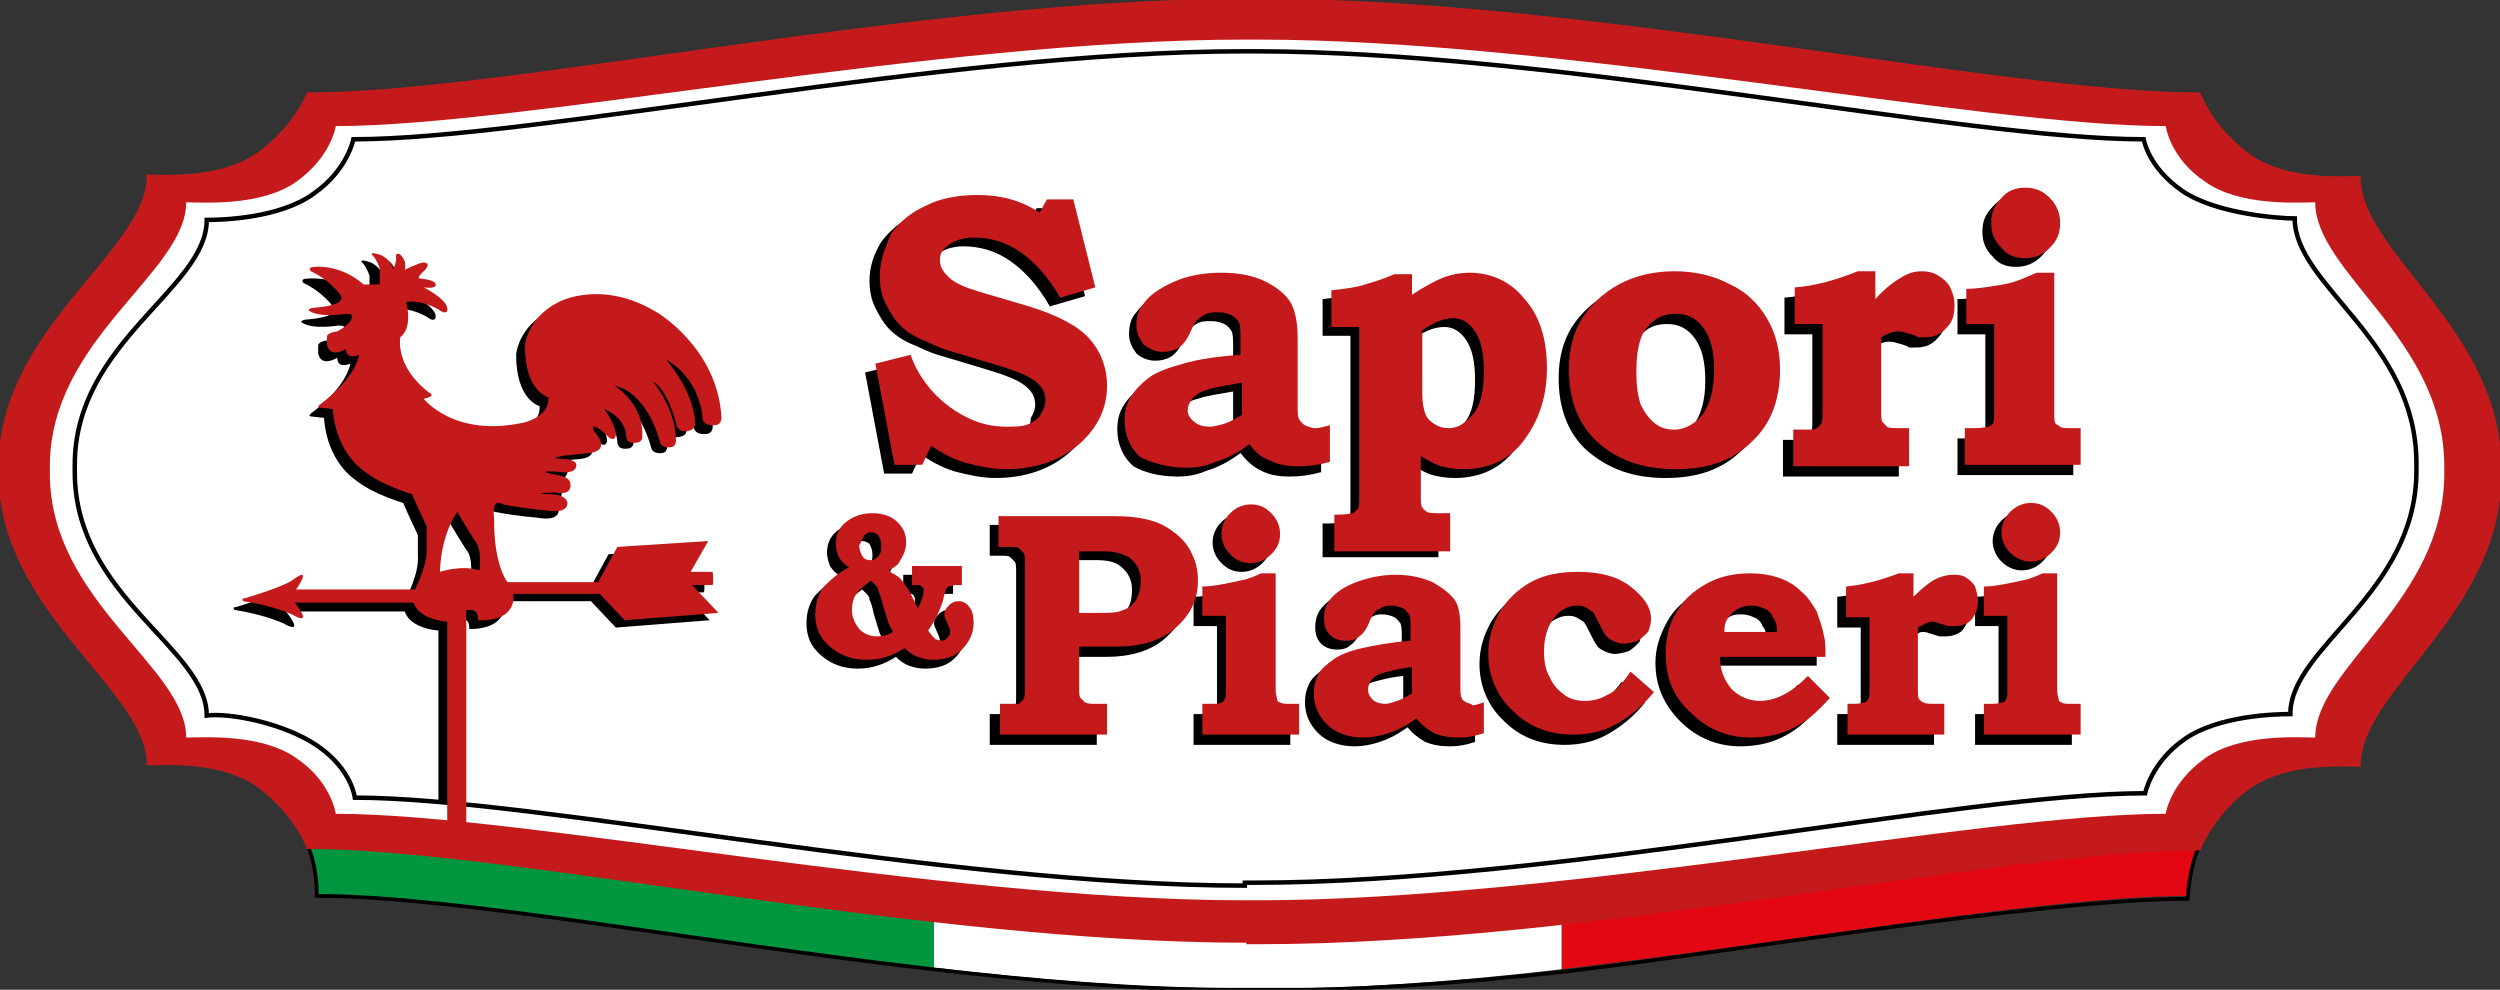
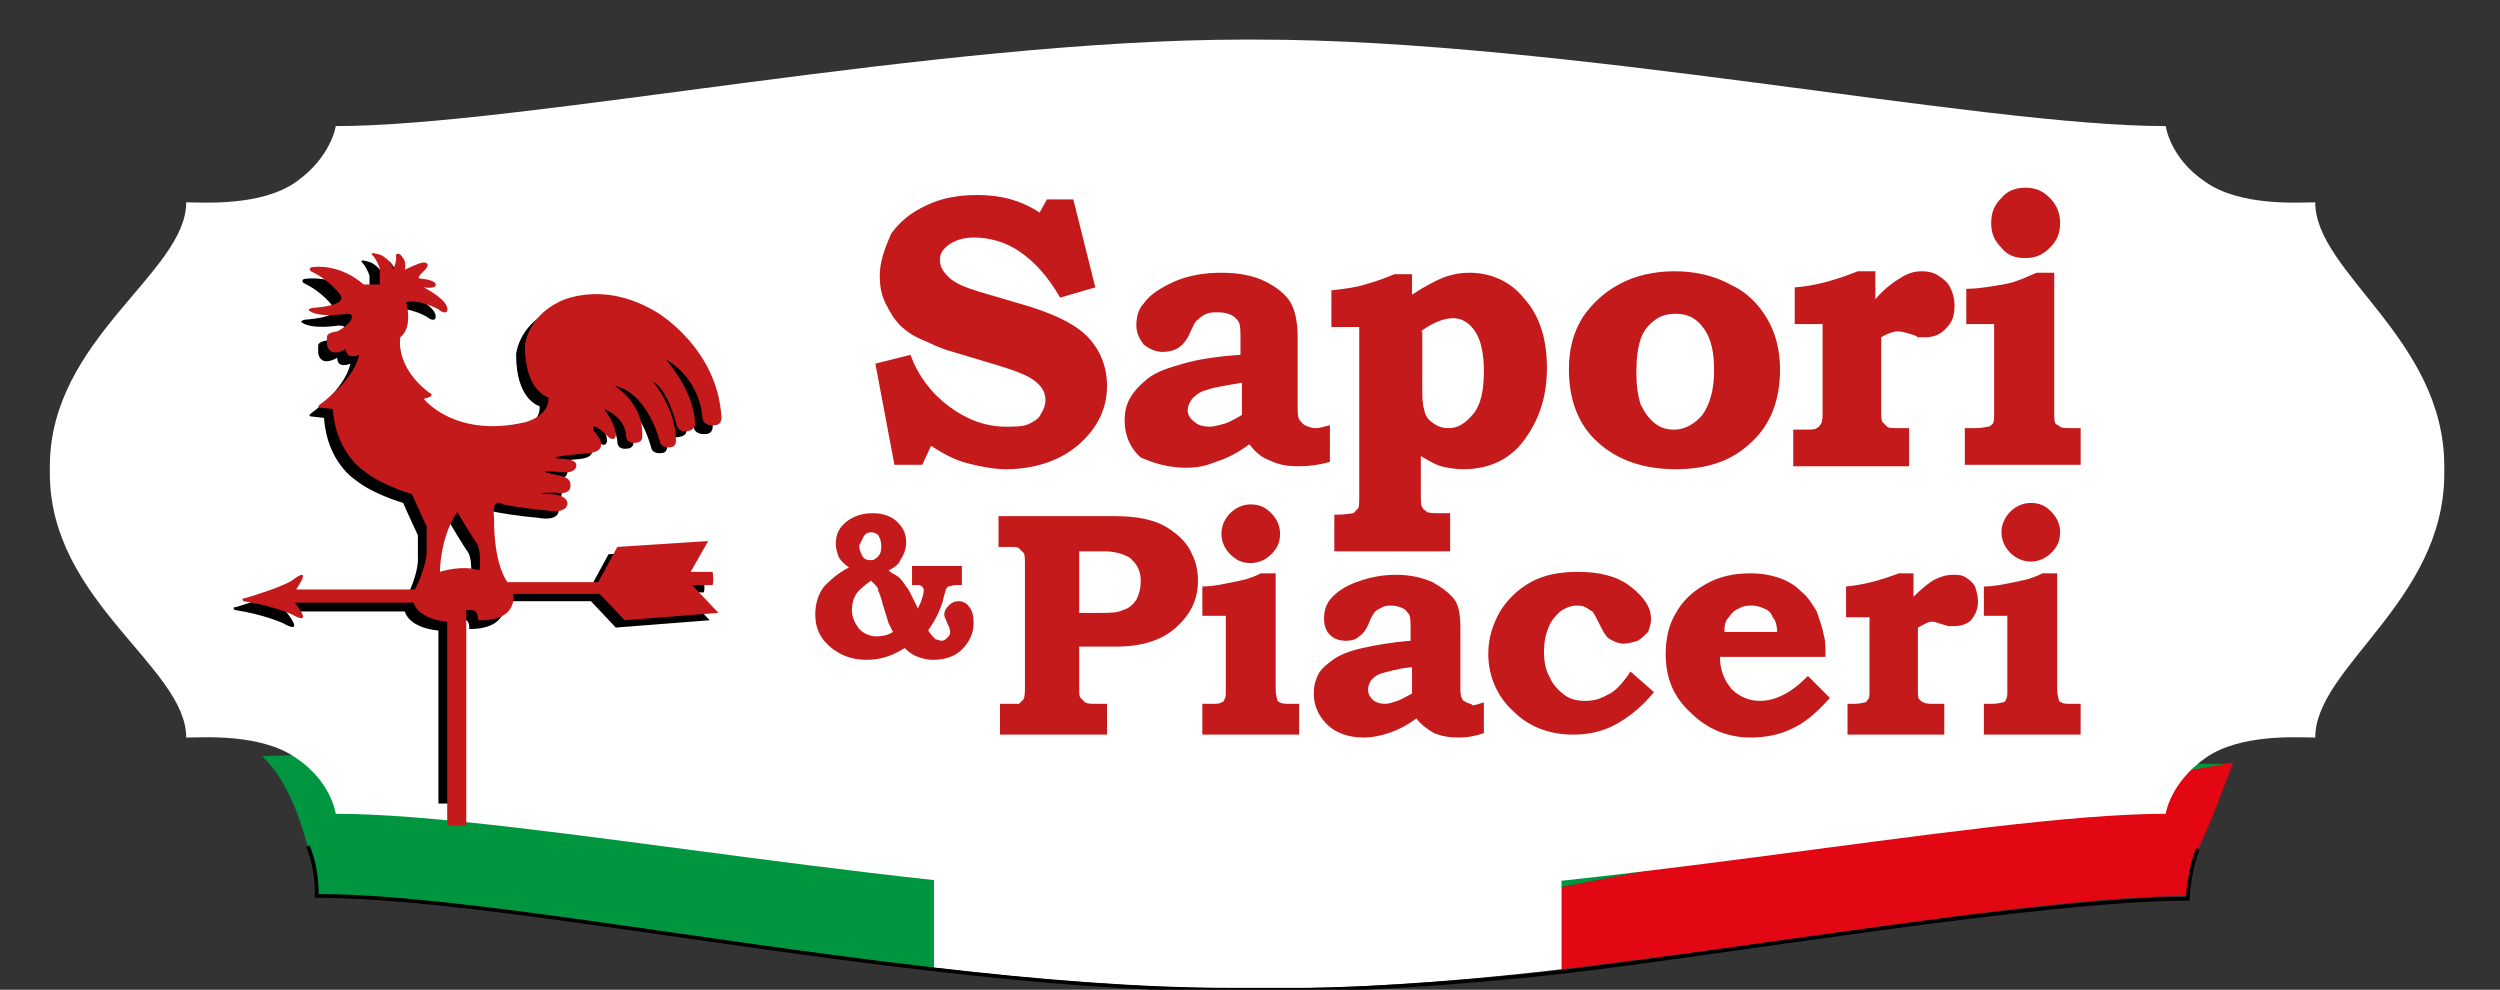
<svg xmlns="http://www.w3.org/2000/svg" version="1.1" id="Livello_1" x="0px" y="0px" viewBox="0 0 170.5 67.5" style="enable-background:new 0 0 170.5 67.5;" xml:space="preserve">
  <rect x="0" y="0" width="170.5" height="67.5" fill="#333333" stroke="none" />
  <style type="text/css">
	.st0{fill:#009640;}
	.st1{fill:#E30613;}
	.st2{fill:#FFFFFF;}
	.st3{fill:none;stroke:#000000;stroke-width:0.254;stroke-miterlimit:10;}
	.st4{fill:none;stroke:#000000;stroke-width:8.446600e-02;stroke-miterlimit:10;}
	.st5{fill-rule:evenodd;clip-rule:evenodd;fill:#C51A1B;stroke:#C51A1B;stroke-width:0.191;stroke-miterlimit:10;}
	.st6{fill-rule:evenodd;clip-rule:evenodd;fill:#FFFFFF;}
	.st7{fill-rule:evenodd;clip-rule:evenodd;fill:none;stroke:#000000;stroke-width:0.306;stroke-miterlimit:10;}
	.st8{fill:#C51A1B;}
</style>
  <g>
    <g>
      <path class="st0" d="M152.3,52.1c0,0-20.7-0.1-45.8-0.3v8.7C126.9,56.5,152.3,52.1,152.3,52.1z" />
      <path class="st0" d="M17.9,51.6c1.7,1.6,2.6,4.3,3.1,6.2c0.7,1.7,0.6,3.3,0.6,3.3c9.5,0,25.6,3.1,42.1,5V51.6    C38.3,51.5,17.4,51.4,17.9,51.6z" />
      <path class="st1" d="M106.5,60.5v5.6v0c16.8-2,33.2-5,42.8-5c0,0,0.1-2.1,0.8-3.6c0.7-1.4,2.2-5.5,2.2-5.5S126.9,56.5,106.5,60.5z    " />
      <path class="st2" d="M88.7,67.4c5.8-0.1,11.8-0.6,17.8-1.3v0C100.5,66.8,94.5,67.3,88.7,67.4z" />
      <path class="st2" d="M63.7,51.6V66c6.9,0.8,13.9,1.4,20.5,1.4c0.3,0,0.6,0,0.9,0h0.8c0.8,0,1.7,0,2.5,0c0.1,0,0.2,0,0.3,0    c5.8-0.1,11.8-0.6,17.8-1.3v-5.6v-8.7C92.7,51.8,77.5,51.7,63.7,51.6z" />
      <path class="st2" d="M85.1,67.5c-0.3,0-0.6,0-0.9,0C84.5,67.5,84.8,67.5,85.1,67.5z" />
    </g>
    <path class="st3" d="M21,57.7c0.7,1.7,0.6,3.4,0.6,3.4c9.5,0,25.5,3.1,42,5c6.9,0.8,13.9,1.4,20.5,1.4c0.3,0,0.6,0,0.9,0h0.8   c0.8,0,1.7,0,2.5,0c0.1,0,0.2,0,0.3,0c0,0,2.6,0,5.9-0.2c3.7-0.2,8.4-0.6,11.9-1c11.3-1.3,32.9-5,42.8-5c0,0,0.1-2,0.7-3.4" />
    <path class="st4" d="M17.9,51.6" />
-     <path class="st5" d="M85.1,64.2c-22.5,0-50.5-6.4-64.1-6.4c0,0-0.8-2.3-3.4-4.2c-2.5-1.8-6.3-1.5-7.5-1.5C10.1,47,0,41.7,0,32.3   v-0.5C0,22.4,10.1,17.2,10.1,12c1.1,0,4.9,0.3,7.5-1.5C20.1,8.7,21,6.4,21,6.4C34.6,6.4,62.6,0,85.1,0h0.8   c22.5,0,50.5,6.4,64.1,6.4c0,0,0.8,2.3,3.4,4.2c2.5,1.8,6.3,1.5,7.5,1.5c0,5.2,9.6,10.4,9.6,19.8v0.5c0,9.4-9.6,14.6-9.6,19.8   c-1.2,0-4.9-0.3-7.5,1.5c-2.5,1.8-3.4,4.2-3.4,4.2c-13.6,0-41.6,6.4-64.1,6.4H85.1z" />
    <path class="st6" d="M84.9,61.4c-21,0-49.3-5.9-62-5.9c0,0-0.3-2.2-2.7-3.8c-2.4-1.7-6.4-1.4-7.5-1.4c0-4.8-9.3-9.3-9.3-18v-0.5   c0-8.7,9.3-13.2,9.3-18c1.1,0,5.1,0.3,7.5-1.4c2.4-1.7,2.7-3.8,2.7-3.8c12.7,0,41-5.9,62-5.9h0.8c21,0,49.3,5.9,62,5.9   c0,0,0.3,2.2,2.7,3.8c2.4,1.7,6.4,1.4,7.5,1.4c0,4.8,8.8,9.3,8.8,18v0.5c0,8.7-8.8,13.2-8.8,18c-1.1,0-5.1-0.3-7.5,1.4   c-2.4,1.7-2.7,3.8-2.7,3.8c-12.7,0-41,5.9-62,5.9H84.9z" />
-     <path class="st7" d="M84.9,60.4c-20.4,0-48.4-6-60.7-6c0,0-0.2-1.9-2.5-3.5c-2.3-1.6-6.1-2.3-7.6-2.1c0-4.6-9-8.1-9-16.6v-0.5   c0-8.4,9-12,9-16.7c1,0,5-0.1,7.3-1.8c2.3-1.6,2.7-3.7,2.7-3.7c12.3,0,40.3-6,60.7-6h0.8c20.4,0,48.4,6,60.6,6c0,0,0.3,1.9,2.6,3.5   c2.3,1.6,6.7,1.9,7.7,1.9c0,4.6,8.3,8.3,8.3,16.7v0.5c0,8.4-8.6,12-8.6,16.6c-1,0-4.9,0.1-7.2,1.7c-2.3,1.6-2.7,3.7-2.7,3.7   c-12.3,0-40.3,6.1-60.7,6.1H84.9z" />
    <g>
      <path d="M47.3,29c0,0.7,0.8,0.6,0.8,0.6c0.6,0,0.5-0.6,0.5-0.6c-0.3-4.7-4.4-7.1-4.4-7.1c-3.8-2.3-6.7-0.7-6.7-0.7    c-2.2,1.1-2.3,3-2.3,3c0,3.1,1.6,3.5,1.6,3.5c0.1,1.3-1.6,1.7-1.6,1.7c-4.8,1.1-6.9-1.6-6.9-1.6c0.9-0.2,0.4-0.4,0.4-0.4    c-2.6-1.9-2.2-3.9-2.2-3.9c0.9-0.7,0.4-2.4,0.4-2.4c1-0.2,2.2,0.5,2.2,0.5c0.5,0.4,0.6,0.1,0.6,0.1c0.2-0.7-1.6-1.6-1.6-1.6    c0.7,0.1,0.8-0.1,0.8-0.1c0.2-0.4-0.9-0.5-0.9-0.5c-0.4,0,0.2-0.5,0.2-0.5c0.6-0.6,0-0.6,0-0.6c-0.3,0-1.3,0.5-1.3,0.5    c0.1-0.2,0-0.6,0-0.6c-0.4-0.8-0.6-0.4-0.6-0.4c0.1,0.4-0.2,1-0.2,1c0-0.6-0.8-1-0.8-1c-0.9-0.3-0.6,0-0.6,0    c0.3,0.3,0.5,0.9,0.5,0.9l0,1.1h-1.1C22.7,18.8,21,19,21,19c-0.6,0-0.3,0.3-0.3,0.3c1.3,0.6,2,1.6,2,1.6c0.2,0.3,0,0.4,0,0.4    c-0.2,0.4-1.9,0.5-1.9,0.5c-0.4,0.1-0.2,0.2-0.2,0.2c0.7,0.5,2.5,0.2,2.5,0.2c0.5,0,0.4,0.2,0.4,0.2c-0.1,0.4-1.1,0.8-1.1,0.8    c-0.8,0.1-0.7,0.4-0.7,0.4l0,0.5c0.2,1,1.3,0.3,1.3,0.3c0,0.8,0.9,0.4,0.9,0.4c-0.4,1.8-2.7,3.4-2.7,3.4c-0.2,0.2,0,0.2,0,0.2    l0.9,0.1c0.2,3,2.1,4.2,2.1,4.2c1.2,1,3.3,1.6,3.3,1.6c0.2,0.5,1,2.2,1,2.2l0,1.4c0.1,1.2-0.8,2.9-0.8,2.9h-8.1    c1.2-1.8-0.3-0.6-0.3-0.6c-0.8,0.5-3.2,1.2-3.2,1.2c-0.3,0-0.1,0.2-0.1,0.2c2,0.3,3.3,0.9,3.3,0.9c1.6,0.9,0.2-0.8,0.2-0.8h8.1    c0.4,1.2,2.3,1.3,2.3,1.3v11.8h1.3V42.2h0.3c0.6,0,0.5,0.7,0.5,0.7c2.8,0,2.4-1.9,2.4-1.9h5.9l1.7,1.8l6.4-0.5l-1.8-1.9H48    c0.1-0.3,0-0.9,0-0.9l-1.5,0l1.2-2.1l-6.2,0.4l-1.3,2.4H34c-1-1.5-0.9-4.3-0.9-4.3c-0.2-1.6,0.6-1,0.6-1c1.5,0.3,2.9,0.4,2.9,0.4    c1.6,0.3,1.5-0.5,1.5-0.5c-0.1-0.7-1.5-0.6-1.5-0.6c-1-0.1,0.7-0.1,0.7-0.1c1.2,0.2,1-0.6,1-0.6c0-0.5-0.9-0.6-0.9-0.6    c-2-0.4,0.3-0.2,0.3-0.2c1,0.1,1-0.5,1-0.5c0.1-0.5-0.9-0.5-0.9-0.5c-1.8-0.1,1.8-0.4,1.8-0.4c1.6-0.2,0.3-1.5,0.3-1.5    c-0.3-0.8,0.8,0.2,0.8,0.2c0.6,0.7,0.7,0.1,0.7,0.1c0-0.8-0.8-1.8-0.8-1.8c1.5,0.6,1.5,1.8,1.5,1.8c0,0.6,0.6,0.5,0.6,0.5    c0.6,0,0.5-0.5,0.5-0.5c0.1-2.2-1.9-3.4-1.9-3.4c2.3,0.5,3.1,3.8,3.1,3.8c0.1,0.5,0.7,0.4,0.7,0.4c0.4,0,0.4-0.4,0.4-0.4    c0-2.3-1.6-4.1-1.6-4.1c0.9,0.5,1.6,2.8,1.6,2.8c0.1,0.8,0.8,0.6,0.8,0.6c0.7-0.1,0.5-0.6,0.5-0.6c-0.1-2.2-2-4.3-2-4.3    C47.1,26.5,47.3,29,47.3,29z M32.1,39.5c-1.3-0.4-2.7,0.1-2.7,0.1c0.1-2.7,1.2-4.1,1.2-4.1c0,0.1,1.2,2,1.2,2    C32.3,38,32.1,39.5,32.1,39.5z" />
    </g>
-     <path d="M69.6,29.5c-0.4,0.2-1,0.2-1.6,0.2c-1.4,0-2.7-0.5-3.9-1.4c-1.2-0.9-2.1-2.1-2.6-3.5L59,25.4l1.3,6.9h1.9l0.6-1.3   c0.9,0.6,1.7,1,2.5,1.2c0.8,0.2,1.7,0.4,2.6,0.4c2,0,3.8-0.6,5.1-1.8c1.2-1.1,1.8-2.4,1.8-3.9c0-1.2-0.4-2.3-1.2-3.2   c-0.8-0.9-2.2-1.6-4.1-2.2l-3.4-1c-1-0.3-1.7-0.6-2.1-1c-0.4-0.4-0.6-0.7-0.6-1.2c0-0.4,0.2-0.7,0.6-1c0.4-0.3,1-0.5,1.7-0.5   c1.1,0,2.2,0.3,3.2,1c1,0.7,1.9,1.7,2.7,3.1l2.4-0.7l-1.5-6h-1.8l-0.5,0.9c-1.2-0.8-2.6-1.2-4.2-1.2c-1.3,0-2.5,0.2-3.5,0.7   c-1.1,0.5-1.8,1.1-2.4,1.9c-0.5,0.8-0.8,1.7-0.8,2.6c0,0.7,0.1,1.3,0.4,1.9c0.3,0.6,0.6,1.1,1,1.5c0.4,0.4,1,0.8,1.8,1.1   c0.8,0.4,1.4,0.6,1.8,0.7l3,0.9c1.3,0.4,2.1,0.7,2.6,1.1c0.5,0.4,0.7,0.8,0.7,1.3c0,0.3-0.1,0.6-0.3,0.9   C70.3,29.1,70,29.4,69.6,29.5z M80.3,32.5c0.7,0,1.3-0.1,2-0.4c0.7-0.2,1.5-0.6,2.3-1.2c0.4,0.5,0.8,0.9,1.4,1.2   c0.6,0.3,1.2,0.4,2,0.4c0.7,0,1.4-0.1,2.1-0.3v-2.5c-0.4,0.1-0.7,0.2-1,0.2c-0.2,0-0.5-0.1-0.7-0.2c-0.2-0.1-0.3-0.3-0.4-0.4   C88,29.1,88,28.8,88,28.2v-4.6c0-1.1-0.2-1.9-0.5-2.4c-0.3-0.5-0.9-1-1.7-1.4c-0.8-0.4-1.8-0.6-3-0.6c-1.2,0-2.3,0.2-3.2,0.6   c-0.9,0.4-1.7,0.9-2.1,1.5c-0.4,0.4-0.5,1-0.5,1.5c0,0.5,0.2,0.9,0.5,1.3c0.3,0.3,0.8,0.5,1.3,0.5c0.4,0,0.8-0.1,1.1-0.3   c0.3-0.2,0.6-0.6,0.8-1.1c0.2-0.4,0.3-0.7,0.5-0.8c0.1-0.1,0.3-0.3,0.6-0.4c0.2-0.1,0.5-0.1,0.8-0.1c0.4,0,0.7,0.1,0.9,0.2   c0.2,0.1,0.4,0.3,0.5,0.5c0.1,0.2,0.1,0.6,0.1,1.2v1c-1.5,0.1-2.9,0.3-3.9,0.6c-1.1,0.3-1.9,0.6-2.4,1c-0.5,0.4-0.9,0.8-1.2,1.3   c-0.3,0.5-0.4,1-0.4,1.6c0,1,0.4,1.9,1.1,2.5C78,32.2,79,32.5,80.3,32.5z M80.7,27.8c0.2-0.3,0.5-0.5,1-0.6   c0.5-0.2,1.3-0.3,2.4-0.5V29c-0.5,0.3-0.9,0.5-1.2,0.6c-0.4,0.1-0.7,0.2-1,0.2c-0.4,0-0.8-0.1-1-0.3c-0.3-0.2-0.4-0.5-0.4-0.9   C80.4,28.3,80.5,28.1,80.7,27.8z M98.3,35.6h-0.6c-0.5,0-0.9,0-1-0.1c-0.1-0.1-0.2-0.1-0.3-0.3c0-0.1-0.1-0.4-0.1-0.9v-2.6   c0.5,0.3,1,0.6,1.4,0.7c0.4,0.1,0.9,0.2,1.5,0.2c1.8,0,3.3-0.7,4.3-2.2c0.9-1.3,1.4-2.8,1.4-4.7c0-2-0.5-3.6-1.6-4.8   c-0.9-1.1-2.2-1.7-3.7-1.7c-0.6,0-1.1,0.1-1.7,0.3c-0.5,0.2-1.3,0.6-2.2,1.2v-1.4h-1.2c-0.7,0.3-1.3,0.5-2,0.7   c-0.6,0.2-1.4,0.3-2.3,0.4v2.5h1.9v11.5c0,0.5,0,0.8-0.1,0.9c-0.1,0.1-0.2,0.2-0.3,0.3c-0.1,0-0.5,0.1-1.1,0.1h-0.4V38h7.9V35.6z    M96.3,23.2c0.8-0.6,1.5-0.9,2.2-0.9c0.6,0,1.1,0.3,1.5,0.9c0.4,0.6,0.6,1.5,0.6,2.7c0,1.3-0.2,2.3-0.7,2.9c-0.5,0.6-1,1-1.7,1   c-0.4,0-0.7-0.1-1-0.3c-0.3-0.2-0.5-0.4-0.6-0.7c-0.1-0.3-0.2-0.7-0.2-1.4V23.2z M113.6,32.6c2.2,0,3.9-0.6,5.2-1.9   c1.3-1.2,1.9-2.9,1.9-4.9c0-1.3-0.3-2.5-0.9-3.5c-0.6-1-1.4-1.8-2.5-2.3c-1.1-0.6-2.4-0.9-3.8-0.9c-1.4,0-2.7,0.3-3.8,0.9   c-1.1,0.6-1.9,1.4-2.5,2.3c-0.6,1-0.9,2.1-0.9,3.5c0,2,0.6,3.7,1.9,4.9C109.7,32,111.4,32.6,113.6,32.6z M111.3,23.8   c0.2-0.6,0.6-1,1-1.3c0.4-0.3,0.9-0.4,1.4-0.4c0.8,0,1.4,0.3,1.9,1c0.5,0.7,0.7,1.6,0.7,2.9c0,1.3-0.3,2.3-0.8,3   c-0.5,0.6-1.2,1-1.9,1c-0.5,0-0.9-0.1-1.3-0.4c-0.4-0.3-0.7-0.7-1-1.3c-0.2-0.6-0.3-1.3-0.3-2.2C110.9,25,111,24.3,111.3,23.8z    M129.6,29.9H129c-0.5,0-0.8,0-0.9-0.1c-0.1-0.1-0.3-0.2-0.3-0.3c-0.1-0.1-0.1-0.4-0.1-0.8v-5c0.5-0.3,0.9-0.4,1.1-0.4   c0.1,0,0.3,0,0.6,0.1c0.4,0.1,0.7,0.2,0.8,0.3c0.1,0,0.3,0,0.5,0c0.6,0,1.1-0.2,1.5-0.7c0.4-0.4,0.5-0.9,0.5-1.5   c0-0.4-0.1-0.8-0.3-1.2c-0.2-0.4-0.5-0.6-0.8-0.8c-0.3-0.2-0.7-0.3-1.1-0.3c-0.5,0-0.9,0.1-1.4,0.4c-0.5,0.3-1.1,0.8-1.8,1.5v-1.9   H126c-1.5,0.6-3,1-4.3,1.1v2.5h1.9v5.9c0,0.4,0,0.7-0.1,0.9c-0.1,0.1-0.1,0.2-0.3,0.3c-0.1,0.1-0.4,0.1-0.9,0.1h-0.7v2.5h7.9V29.9z    M140.8,29.9c-0.5,0-0.8,0-0.9-0.1c-0.1-0.1-0.2-0.1-0.3-0.2c0-0.1-0.1-0.4-0.1-0.8v-9.5h-1.2c-0.5,0.2-0.8,0.4-1.2,0.5   c-0.5,0.2-1,0.3-1.7,0.4c-0.6,0.1-1.3,0.2-1.9,0.2v2.4h1.9v6.1c0,0.3,0,0.6-0.1,0.7c-0.1,0.1-0.1,0.2-0.3,0.2   c-0.1,0-0.4,0.1-0.8,0.1h-0.7v2.5h7.9v-2.5H140.8z M137.5,18.2c0.6,0,1.2-0.2,1.7-0.7c0.5-0.5,0.7-1,0.7-1.7c0-0.6-0.2-1.2-0.7-1.7   c-0.5-0.5-1-0.7-1.7-0.7c-0.6,0-1.2,0.2-1.6,0.7c-0.5,0.5-0.7,1-0.7,1.7c0,0.7,0.2,1.2,0.7,1.7C136.3,18,136.8,18.2,137.5,18.2z    M64.7,41.6c-0.3,0-0.5,0.1-0.7,0.3c-0.2,0.2-0.3,0.4-0.3,0.6c0,0.2,0.1,0.3,0.2,0.6c0.1,0.2,0.2,0.4,0.2,0.6   c0,0.2-0.1,0.3-0.2,0.4c-0.1,0.1-0.2,0.2-0.4,0.2c-0.1,0-0.3,0-0.4-0.1c-0.1-0.1-0.3-0.3-0.5-0.6c0.2-0.3,0.4-0.6,0.6-1   c0.2-0.4,0.3-0.7,0.4-1c0.1-0.5,0.2-0.7,0.2-0.8c0.1-0.1,0.1-0.2,0.2-0.2c0.1,0,0.3-0.1,0.5-0.1H65v-1.3h-3.4v1.3   c0.3,0,0.5,0,0.5,0c0.1,0,0.1,0,0.2,0.1c0,0.1,0.1,0.1,0.1,0.2c0,0.3-0.1,0.7-0.4,1.3c-0.4-0.8-0.7-1.3-0.8-1.5   c-0.2-0.3-0.4-0.6-0.6-0.7c-0.1-0.1-0.4-0.3-0.6-0.4c0.4-0.2,0.7-0.4,0.8-0.7c0.2-0.3,0.4-0.7,0.4-1.2c0-0.6-0.2-1-0.6-1.4   c-0.4-0.4-1-0.6-1.7-0.6c-0.7,0-1.3,0.2-1.8,0.6c-0.5,0.4-0.7,0.9-0.7,1.5c0,0.3,0.1,0.6,0.2,0.9c0.2,0.3,0.4,0.5,0.7,0.7   c-0.8,0.4-1.3,0.9-1.7,1.3c-0.4,0.5-0.6,1.2-0.6,1.9c0,0.9,0.3,1.6,1,2.2c0.7,0.6,1.5,0.9,2.5,0.9c1,0,1.8-0.3,2.6-0.8   c0.3,0.3,0.6,0.5,0.9,0.6c0.3,0.1,0.6,0.2,1.1,0.2c0.8,0,1.5-0.2,2-0.7c0.5-0.5,0.8-1.1,0.8-1.8c0-0.5-0.1-0.9-0.3-1.1   C65.4,41.8,65.1,41.6,64.7,41.6z M58.3,37.2c0.1-0.2,0.3-0.3,0.5-0.3c0.2,0,0.4,0.1,0.5,0.2c0.1,0.2,0.2,0.4,0.2,0.7   c0,0.2,0,0.4-0.1,0.6c-0.1,0.1-0.1,0.2-0.3,0.3c-0.1,0.1-0.2,0.1-0.4,0.1c-0.2,0-0.4-0.1-0.5-0.3c-0.1-0.2-0.2-0.4-0.2-0.7   C58.1,37.6,58.2,37.4,58.3,37.2z M59.2,44c-0.5,0-0.9-0.2-1.2-0.5c-0.3-0.4-0.5-0.8-0.5-1.3c0-0.4,0.1-0.8,0.3-1.1   c0.2-0.3,0.6-0.6,1-0.9c0.1,0.1,0.2,0.2,0.3,0.3c0.1,0.1,0.2,0.2,0.2,0.4c0.1,0.2,0.2,0.5,0.3,1l0.4,1.3c0.1,0.2,0.2,0.4,0.3,0.6   C59.9,44,59.6,44,59.2,44z M79.6,37c-0.5-0.4-1-0.7-1.7-0.9c-0.7-0.2-1.5-0.3-2.5-0.3h-7.9v2.1h0.7c0.4,0,0.6,0,0.7,0.1   c0.1,0.1,0.2,0.2,0.3,0.3c0.1,0.1,0.1,0.4,0.1,0.9v8.2c0,0.4,0,0.7-0.1,0.9c-0.1,0.1-0.2,0.2-0.3,0.3c-0.1,0.1-0.4,0.1-0.9,0.1   h-0.5v2.1h7.3v-2.1h-0.8c-0.3,0-0.5,0-0.7-0.1c-0.1-0.1-0.2-0.2-0.3-0.3c-0.1-0.1-0.1-0.3-0.1-0.7v-2.8h2.5c1.7,0,3.1-0.4,4.1-1.3   c1-0.9,1.5-1.9,1.5-3.2c0-0.6-0.1-1.2-0.4-1.8C80.5,37.9,80.1,37.4,79.6,37z M76.9,41.5c-0.2,0.3-0.5,0.6-0.9,0.7   c-0.4,0.2-0.9,0.2-1.7,0.2H73v-4.2h1.7c0.8,0,1.3,0.1,1.7,0.4c0.5,0.4,0.8,0.9,0.8,1.6C77.2,40.8,77.1,41.2,76.9,41.5z M86.7,48.6   c-0.1,0-0.2-0.1-0.2-0.2c0-0.1-0.1-0.3-0.1-0.7v-7.9h-1c-0.4,0.2-0.7,0.3-1,0.4c-0.4,0.1-0.9,0.2-1.4,0.3c-0.5,0.1-1.1,0.2-1.6,0.2   v2H83v5.1c0,0.3,0,0.5-0.1,0.6c-0.1,0.1-0.1,0.2-0.2,0.2c-0.1,0-0.3,0.1-0.7,0.1h-0.6v2.1H88v-2.1h-0.6   C87.1,48.6,86.8,48.6,86.7,48.6z M83.3,35.6c-0.4,0.4-0.6,0.9-0.6,1.4c0,0.5,0.2,1,0.6,1.4c0.4,0.4,0.8,0.6,1.4,0.6   c0.5,0,1-0.2,1.4-0.6c0.4-0.4,0.6-0.8,0.6-1.4c0-0.5-0.2-1-0.6-1.4c-0.4-0.4-0.8-0.6-1.4-0.6C84.2,35,83.7,35.2,83.3,35.6z    M99.4,48.5c-0.2-0.1-0.3-0.2-0.3-0.3c0-0.1-0.1-0.4-0.1-0.9v-3.8c0-0.9-0.1-1.6-0.4-2c-0.3-0.4-0.8-0.8-1.5-1.2   c-0.7-0.3-1.5-0.5-2.5-0.5c-1,0-1.9,0.2-2.7,0.5c-0.8,0.3-1.4,0.7-1.8,1.2c-0.3,0.4-0.4,0.8-0.4,1.3c0,0.4,0.1,0.8,0.4,1.1   c0.3,0.3,0.7,0.4,1.1,0.4c0.4,0,0.7-0.1,0.9-0.3c0.3-0.2,0.5-0.5,0.7-1c0.2-0.3,0.3-0.6,0.4-0.7c0.1-0.1,0.3-0.2,0.5-0.3   c0.2-0.1,0.4-0.1,0.6-0.1c0.3,0,0.6,0.1,0.8,0.2c0.2,0.1,0.3,0.3,0.4,0.4c0.1,0.2,0.1,0.5,0.1,1v0.8c-1.3,0.1-2.4,0.3-3.3,0.5   c-0.9,0.2-1.6,0.5-2,0.8c-0.4,0.3-0.8,0.6-1,1c-0.2,0.4-0.3,0.8-0.3,1.3c0,0.8,0.3,1.5,0.9,2.1c0.6,0.6,1.5,0.9,2.5,0.9   c0.5,0,1.1-0.1,1.7-0.3c0.6-0.2,1.2-0.5,1.9-1c0.3,0.4,0.7,0.7,1.2,1c0.5,0.2,1,0.3,1.7,0.3c0.6,0,1.1-0.1,1.7-0.3v-2.1   c-0.3,0.1-0.6,0.2-0.8,0.2C99.8,48.7,99.6,48.6,99.4,48.5z M95.7,47.9c-0.4,0.2-0.7,0.4-1,0.5c-0.3,0.1-0.6,0.2-0.8,0.2   c-0.4,0-0.7-0.1-0.9-0.3c-0.2-0.2-0.3-0.4-0.3-0.7c0-0.2,0.1-0.4,0.2-0.6c0.2-0.2,0.4-0.4,0.8-0.5c0.4-0.1,1-0.3,2-0.4V47.9z    M109,48.1c-0.5,0.3-1,0.4-1.5,0.4c-0.5,0-1-0.1-1.4-0.4c-0.4-0.3-0.8-0.7-1-1.2c-0.3-0.5-0.4-1.1-0.4-1.8c0-0.6,0.1-1.1,0.3-1.6   c0.2-0.5,0.5-0.8,0.8-1.1c0.3-0.2,0.7-0.4,1.1-0.4c0.2,0,0.4,0,0.6,0.1c0.2,0.1,0.3,0.2,0.5,0.3c0.1,0.1,0.3,0.5,0.5,0.9   c0.2,0.4,0.3,0.6,0.4,0.7c0.1,0.2,0.3,0.3,0.5,0.4c0.2,0.1,0.5,0.2,0.7,0.2c0.3,0,0.7-0.1,1-0.2c0.3-0.2,0.5-0.4,0.7-0.6   c0.1-0.3,0.2-0.5,0.2-0.9c0-0.8-0.5-1.5-1.4-2.2c-0.9-0.7-2.1-1-3.6-1c-1.2,0-2.3,0.2-3.2,0.7c-0.9,0.5-1.6,1.2-2.1,2   c-0.5,0.9-0.8,1.8-0.8,2.9c0,1.5,0.6,2.9,1.7,3.9c1.1,1.1,2.5,1.6,4.1,1.6c1,0,2-0.2,2.9-0.7c0.9-0.5,1.8-1.2,2.6-2.2l-1.6-1.4   C110,47.3,109.5,47.8,109,48.1z M121,48c-0.6,0.3-1.1,0.4-1.6,0.4c-0.7,0-1.4-0.3-1.9-0.8c-0.5-0.6-0.8-1.3-0.8-2.2h7.2   c0-0.6,0-1.1-0.1-1.4c-0.1-0.6-0.3-1.1-0.5-1.7c-0.3-0.5-0.6-1-1.1-1.4c-0.4-0.4-0.9-0.7-1.5-0.9c-0.6-0.2-1.2-0.3-1.9-0.3   c-1.1,0-2.1,0.2-3,0.7c-0.9,0.5-1.6,1.1-2.1,2c-0.5,0.9-0.8,1.8-0.8,2.8c0,1.6,0.6,2.9,1.7,4c1.1,1.1,2.5,1.7,4.1,1.7   c1,0,2-0.2,2.8-0.6c0.9-0.4,1.7-1.1,2.6-2.1l-1.5-1.5C122.1,47.3,121.5,47.8,121,48z M117.2,42.7c0.2-0.3,0.4-0.5,0.7-0.6   c0.3-0.2,0.6-0.2,0.9-0.2c0.3,0,0.6,0.1,0.8,0.2c0.3,0.1,0.5,0.3,0.6,0.6c0.2,0.2,0.3,0.6,0.3,1h-3.6   C117,43.3,117.1,42.9,117.2,42.7z M133.5,40c-0.3-0.2-0.6-0.2-0.9-0.2c-0.4,0-0.8,0.1-1.2,0.3c-0.4,0.2-0.9,0.6-1.5,1.2v-1.5h-1   c-1.3,0.5-2.5,0.8-3.6,0.9v2.1h1.6v4.9c0,0.4,0,0.6-0.1,0.7c0,0.1-0.1,0.2-0.2,0.2c-0.1,0-0.3,0.1-0.7,0.1h-0.6v2.1h6.6v-2.1h-0.5   c-0.4,0-0.7,0-0.8-0.1c-0.1,0-0.2-0.1-0.3-0.2c0-0.1-0.1-0.3-0.1-0.7v-4.2c0.4-0.2,0.7-0.4,0.9-0.4c0.1,0,0.3,0,0.5,0.1   c0.4,0.1,0.6,0.2,0.7,0.2c0.1,0,0.2,0,0.4,0c0.5,0,1-0.2,1.2-0.5c0.3-0.4,0.4-0.8,0.4-1.2c0-0.3-0.1-0.7-0.2-1   C134,40.4,133.8,40.2,133.5,40z M137.9,38.9c0.5,0,1-0.2,1.4-0.6c0.4-0.4,0.6-0.8,0.6-1.4c0-0.5-0.2-1-0.6-1.4   c-0.4-0.4-0.8-0.6-1.4-0.6c-0.5,0-1,0.2-1.4,0.6c-0.4,0.4-0.6,0.9-0.6,1.4c0,0.5,0.2,1,0.6,1.4C136.9,38.7,137.4,38.9,137.9,38.9z    M140,48.6c-0.1,0-0.2-0.1-0.2-0.2c0-0.1-0.1-0.3-0.1-0.7v-7.9h-1c-0.4,0.2-0.7,0.3-1,0.4c-0.4,0.1-0.9,0.2-1.4,0.3   c-0.5,0.1-1.1,0.2-1.6,0.2v2h1.6v5.1c0,0.3,0,0.5-0.1,0.6c0,0.1-0.1,0.2-0.2,0.2c-0.1,0-0.3,0.1-0.7,0.1h-0.6v2.1h6.6v-2.1h-0.6   C140.3,48.6,140.1,48.6,140,48.6z" />
    <g>
      <path class="st8" d="M47.9,28.4c0,0.7,0.8,0.6,0.8,0.6c0.6,0,0.5-0.6,0.5-0.6c-0.3-4.7-4.4-7.1-4.4-7.1c-3.8-2.3-6.7-0.7-6.7-0.7    c-2.2,1.1-2.3,3-2.3,3c0,3.1,1.6,3.5,1.6,3.5c0.1,1.3-1.6,1.7-1.6,1.7c-4.8,1.1-6.9-1.6-6.9-1.6c0.9-0.2,0.4-0.4,0.4-0.4    C26.9,25,27.3,23,27.3,23c0.9-0.7,0.4-2.4,0.4-2.4c1-0.2,2.2,0.5,2.2,0.5c0.5,0.4,0.6,0.1,0.6,0.1c0.2-0.7-1.6-1.6-1.6-1.6    c0.7,0.1,0.8-0.1,0.8-0.1c0.2-0.4-1-0.5-1-0.5c-0.4,0,0.2-0.5,0.2-0.5c0.6-0.6,0-0.6,0-0.6c-0.3,0-1.3,0.5-1.3,0.5    c0.1-0.2,0-0.6,0-0.6c-0.4-0.8-0.6-0.4-0.6-0.4c0.1,0.4-0.2,1-0.2,1c0-0.6-0.8-1-0.8-1c-0.9-0.3-0.6,0-0.6,0    c0.3,0.3,0.5,0.9,0.5,0.9l0,1.1h-1.1c-1.6-1.4-3.3-1.2-3.3-1.2c-0.6,0-0.3,0.3-0.3,0.3c1.3,0.6,2,1.6,2,1.6c0.2,0.3,0,0.4,0,0.4    c-0.2,0.4-1.9,0.5-1.9,0.5c-0.4,0.1-0.2,0.2-0.2,0.2c0.7,0.5,2.5,0.2,2.5,0.2c0.5,0,0.4,0.2,0.4,0.2C24,22.1,23,22.6,23,22.6    c-0.8,0.1-0.7,0.4-0.7,0.4l0,0.5c0.2,1,1.3,0.3,1.3,0.3c0,0.8,0.9,0.4,0.9,0.4c-0.4,1.8-2.7,3.4-2.7,3.4c-0.2,0.2,0,0.2,0,0.2    l0.9,0.1c0.2,3,2.1,4.2,2.1,4.2c1.2,1,3.3,1.6,3.3,1.6c0.2,0.5,1,2.2,1,2.2l0,1.4c0.1,1.2-0.8,2.9-0.8,2.9h-8.1    c1.2-1.8-0.3-0.6-0.3-0.6c-0.8,0.5-3.2,1.2-3.2,1.2c-0.3,0-0.1,0.2-0.1,0.2c2,0.3,3.3,0.9,3.3,0.9c1.6,0.9,0.2-0.8,0.2-0.8h8.1    c0.4,1.2,2.3,1.3,2.3,1.3v13v0.9h1.3V41.6h0.3c0.6,0,0.5,0.7,0.5,0.7c2.8,0.1,2.4-1.8,2.4-1.8h5.9l1.7,1.8l6.4-0.5l-1.8-1.9h1.4    c0.1-0.3,0-0.9,0-0.9l-1.5,0l1.2-2.1l-6.2,0.4l-1.3,2.4h-6.2c-1-1.5-0.9-4.3-0.9-4.3c-0.2-1.6,0.6-1,0.6-1    c1.5,0.3,2.9,0.4,2.9,0.4c1.6,0.3,1.5-0.5,1.5-0.5c-0.1-0.7-1.5-0.6-1.5-0.6c-1-0.1,0.7-0.1,0.7-0.1c1.2,0.2,1-0.6,1-0.6    c0-0.5-0.9-0.6-0.9-0.6c-2-0.4,0.3-0.2,0.3-0.2c1,0.1,1-0.4,1-0.4c0.1-0.5-0.9-0.5-0.9-0.5c-1.8-0.1,1.8-0.4,1.8-0.4    c1.6-0.2,0.3-1.5,0.3-1.5c-0.3-0.8,0.8,0.2,0.8,0.2c0.6,0.7,0.7,0.1,0.7,0.1c0-0.8-0.8-1.8-0.8-1.8c1.5,0.6,1.5,1.8,1.5,1.8    c0,0.6,0.6,0.5,0.6,0.5c0.6,0,0.5-0.5,0.5-0.5c0.1-2.2-1.9-3.4-1.9-3.4c2.3,0.5,3.1,3.8,3.1,3.8c0.1,0.5,0.7,0.4,0.7,0.4    c0.4,0,0.4-0.4,0.4-0.4c0-2.3-1.6-4.1-1.6-4.1c1,0.5,1.6,2.8,1.6,2.8c0.1,0.8,0.8,0.6,0.8,0.6c0.6-0.1,0.5-0.6,0.5-0.6    c-0.1-2.2-2-4.3-2-4.3C47.8,25.9,47.9,28.4,47.9,28.4z M32.7,38.9C31.5,38.5,30,39,30,39c0.1-2.7,1.2-4.1,1.2-4.1    c0,0.1,1.2,2,1.2,2C32.9,37.4,32.7,38.9,32.7,38.9z" />
    </g>
    <path class="st8" d="M70.2,28.9c-0.4,0.2-1,0.2-1.6,0.2c-1.4,0-2.7-0.5-3.9-1.4c-1.2-0.9-2.1-2.1-2.6-3.5l-2.4,0.6l1.3,6.9h1.9   l0.6-1.3c0.9,0.6,1.7,1,2.5,1.2c0.8,0.2,1.7,0.4,2.6,0.4c2,0,3.8-0.6,5.1-1.8c1.2-1.1,1.8-2.4,1.8-3.9c0-1.2-0.4-2.3-1.2-3.2   c-0.8-0.9-2.2-1.6-4.1-2.2l-3.4-1c-1-0.3-1.7-0.6-2.1-1c-0.4-0.4-0.6-0.7-0.6-1.2c0-0.4,0.2-0.7,0.6-1c0.4-0.3,1-0.5,1.7-0.5   c1.1,0,2.2,0.3,3.2,1c1,0.7,1.9,1.7,2.7,3.1l2.4-0.7l-1.5-6h-1.8l-0.5,0.9c-1.2-0.8-2.6-1.2-4.2-1.2c-1.3,0-2.5,0.2-3.5,0.7   c-1.1,0.5-1.8,1.1-2.4,1.9C60.3,17,60,17.9,60,18.8c0,0.7,0.1,1.3,0.4,1.9c0.3,0.6,0.6,1.1,1,1.5c0.4,0.4,1,0.8,1.8,1.1   c0.8,0.4,1.4,0.6,1.8,0.7l3,0.9c1.3,0.4,2.1,0.7,2.6,1.1c0.5,0.4,0.7,0.8,0.7,1.3c0,0.3-0.1,0.6-0.3,0.9   C70.9,28.5,70.6,28.7,70.2,28.9z M80.9,31.9c0.7,0,1.3-0.1,2-0.4c0.7-0.2,1.5-0.6,2.3-1.2c0.4,0.5,0.8,0.9,1.4,1.1   c0.6,0.3,1.2,0.4,2,0.4c0.7,0,1.4-0.1,2.1-0.3v-2.5c-0.4,0.1-0.7,0.2-1,0.2c-0.2,0-0.5-0.1-0.7-0.2c-0.2-0.1-0.3-0.3-0.4-0.4   c-0.1-0.2-0.1-0.5-0.1-1.1V23c0-1.1-0.2-1.9-0.5-2.4c-0.3-0.5-0.9-1-1.7-1.4c-0.8-0.4-1.8-0.6-3-0.6c-1.2,0-2.3,0.2-3.2,0.6   c-0.9,0.4-1.7,0.9-2.1,1.5c-0.4,0.4-0.5,1-0.5,1.5c0,0.5,0.2,0.9,0.5,1.3c0.4,0.3,0.8,0.5,1.3,0.5c0.4,0,0.8-0.1,1.1-0.3   c0.3-0.2,0.6-0.6,0.8-1.1c0.2-0.4,0.3-0.7,0.5-0.8c0.1-0.1,0.3-0.3,0.6-0.4c0.2-0.1,0.5-0.1,0.8-0.1c0.4,0,0.7,0.1,0.9,0.2   c0.2,0.1,0.4,0.3,0.5,0.5c0.1,0.2,0.1,0.6,0.1,1.2v1c-1.5,0.1-2.9,0.3-3.9,0.6c-1.1,0.3-1.9,0.6-2.4,1c-0.5,0.4-0.9,0.8-1.2,1.3   c-0.3,0.5-0.4,1-0.4,1.6c0,1,0.4,1.9,1.1,2.5C78.7,31.6,79.7,31.9,80.9,31.9z M81.3,27.2c0.2-0.2,0.5-0.5,1-0.6   c0.5-0.2,1.3-0.3,2.4-0.5v2.2c-0.5,0.3-0.9,0.5-1.2,0.6c-0.4,0.1-0.7,0.2-1,0.2c-0.4,0-0.8-0.1-1-0.3C81.2,28.6,81,28.3,81,28   C81,27.7,81.1,27.5,81.3,27.2z M98.9,35h-0.6c-0.5,0-0.9,0-1-0.1c-0.1-0.1-0.2-0.1-0.3-0.3c-0.1-0.1-0.1-0.4-0.1-0.9v-2.6   c0.5,0.3,1,0.6,1.4,0.7c0.4,0.1,0.9,0.2,1.5,0.2c1.8,0,3.3-0.7,4.3-2.2c0.9-1.3,1.4-2.8,1.4-4.7c0-2-0.5-3.6-1.6-4.8   c-0.9-1.1-2.2-1.7-3.7-1.7c-0.6,0-1.1,0.1-1.7,0.3c-0.5,0.2-1.3,0.6-2.2,1.2v-1.4h-1.2c-0.7,0.3-1.3,0.5-2,0.7   c-0.6,0.2-1.4,0.3-2.3,0.4v2.5h1.9v11.5c0,0.5,0,0.8-0.1,0.9c-0.1,0.1-0.2,0.2-0.3,0.3c-0.1,0-0.5,0.1-1.1,0.1H91v2.5h7.9V35z    M96.9,22.6c0.8-0.6,1.6-0.9,2.2-0.9c0.6,0,1.1,0.3,1.5,0.9c0.4,0.6,0.6,1.5,0.6,2.7c0,1.3-0.2,2.3-0.7,2.9c-0.5,0.6-1,1-1.7,1   c-0.4,0-0.7-0.1-1-0.3c-0.3-0.2-0.5-0.4-0.6-0.7c-0.1-0.3-0.2-0.7-0.2-1.4V22.6z M114.3,32c2.2,0,3.9-0.6,5.2-1.9   c1.3-1.2,1.9-2.9,1.9-4.9c0-1.3-0.3-2.5-0.9-3.5c-0.6-1-1.4-1.8-2.5-2.3c-1.1-0.6-2.4-0.9-3.8-0.9c-1.4,0-2.7,0.3-3.8,0.9   c-1.1,0.6-1.9,1.4-2.5,2.3c-0.6,1-0.9,2.1-0.9,3.5c0,2,0.6,3.7,1.9,4.9C110.3,31.4,112.1,32,114.3,32z M111.9,23.1   c0.2-0.6,0.6-1,1-1.3c0.4-0.3,0.9-0.4,1.4-0.4c0.8,0,1.4,0.3,1.9,1c0.5,0.7,0.7,1.6,0.7,2.9c0,1.3-0.3,2.3-0.8,3   c-0.5,0.6-1.2,1-1.9,1c-0.5,0-0.9-0.1-1.3-0.4c-0.4-0.3-0.7-0.7-1-1.3c-0.2-0.6-0.3-1.3-0.3-2.2C111.6,24.4,111.7,23.7,111.9,23.1z    M130.2,29.2h-0.6c-0.5,0-0.8,0-0.9-0.1c-0.1-0.1-0.2-0.2-0.3-0.3c-0.1-0.1-0.1-0.4-0.1-0.8v-5c0.5-0.3,0.9-0.4,1.1-0.4   c0.1,0,0.3,0,0.6,0.1c0.4,0.1,0.7,0.2,0.8,0.3c0.1,0,0.3,0,0.5,0c0.6,0,1.1-0.2,1.5-0.7c0.4-0.4,0.5-0.9,0.5-1.5   c0-0.4-0.1-0.8-0.3-1.2c-0.2-0.4-0.5-0.6-0.8-0.8c-0.3-0.2-0.7-0.3-1.1-0.3c-0.5,0-0.9,0.1-1.4,0.4c-0.5,0.3-1.1,0.7-1.8,1.5v-1.9   h-1.2c-1.5,0.6-2.9,1-4.3,1.1v2.5h1.9V28c0,0.4,0,0.7-0.1,0.9c-0.1,0.1-0.1,0.2-0.3,0.3c-0.1,0.1-0.4,0.1-0.9,0.1h-0.7v2.5h7.9   V29.2z M141.4,29.2c-0.5,0-0.8,0-0.9-0.1c-0.1-0.1-0.2-0.1-0.3-0.2c-0.1-0.1-0.1-0.4-0.1-0.8v-9.5h-1.2c-0.5,0.2-0.9,0.4-1.2,0.5   c-0.5,0.2-1,0.3-1.7,0.4c-0.6,0.1-1.3,0.2-1.9,0.2v2.4h1.9v6.1c0,0.3,0,0.6-0.1,0.7c-0.1,0.1-0.2,0.2-0.3,0.2   c-0.1,0-0.4,0.1-0.9,0.1h-0.7v2.5h7.9v-2.5H141.4z M138.1,17.6c0.7,0,1.2-0.2,1.7-0.7c0.5-0.5,0.7-1,0.7-1.7c0-0.6-0.2-1.2-0.7-1.7   c-0.5-0.5-1-0.7-1.7-0.7c-0.6,0-1.2,0.2-1.6,0.7c-0.5,0.5-0.7,1-0.7,1.7c0,0.7,0.2,1.2,0.7,1.7C136.9,17.4,137.4,17.6,138.1,17.6z    M65.4,41c-0.3,0-0.5,0.1-0.7,0.3c-0.2,0.2-0.3,0.4-0.3,0.6c0,0.2,0.1,0.3,0.2,0.6c0.1,0.2,0.2,0.4,0.2,0.6c0,0.2-0.1,0.3-0.2,0.4   c-0.1,0.1-0.2,0.2-0.4,0.2c-0.1,0-0.3-0.1-0.4-0.1c-0.1-0.1-0.3-0.3-0.5-0.6c0.2-0.3,0.4-0.6,0.6-1c0.2-0.4,0.3-0.7,0.4-1   c0.1-0.5,0.2-0.7,0.2-0.8c0.1-0.1,0.1-0.2,0.2-0.2c0.1,0,0.3-0.1,0.5-0.1h0.4v-1.3h-3.4v1.3c0.3,0,0.5,0,0.5,0   c0.1,0,0.1,0.1,0.2,0.1c0,0.1,0.1,0.1,0.1,0.2c0,0.3-0.1,0.7-0.4,1.3c-0.4-0.8-0.6-1.3-0.8-1.5c-0.2-0.3-0.4-0.6-0.6-0.7   c-0.1-0.1-0.4-0.2-0.6-0.4c0.4-0.2,0.7-0.4,0.8-0.7c0.2-0.3,0.4-0.7,0.4-1.2c0-0.6-0.2-1-0.6-1.4c-0.4-0.4-1-0.6-1.7-0.6   c-0.7,0-1.3,0.2-1.8,0.6c-0.5,0.4-0.7,0.9-0.7,1.5c0,0.3,0.1,0.6,0.2,0.9c0.2,0.3,0.4,0.5,0.7,0.7c-0.8,0.4-1.3,0.9-1.7,1.3   c-0.4,0.5-0.6,1.2-0.6,1.9c0,0.9,0.3,1.6,1,2.2c0.7,0.6,1.5,0.9,2.5,0.9c1,0,1.8-0.3,2.6-0.8c0.3,0.3,0.6,0.5,0.9,0.6   c0.3,0.1,0.6,0.2,1,0.2c0.8,0,1.5-0.2,2-0.7c0.5-0.5,0.8-1.1,0.8-1.8c0-0.5-0.1-0.9-0.3-1.1C66,41.2,65.7,41,65.4,41z M58.9,36.6   c0.1-0.2,0.3-0.3,0.5-0.3c0.2,0,0.4,0.1,0.5,0.2c0.1,0.2,0.2,0.4,0.2,0.7c0,0.2,0,0.4-0.1,0.6c-0.1,0.1-0.1,0.2-0.3,0.3   c-0.1,0.1-0.2,0.1-0.4,0.1c-0.2,0-0.4-0.1-0.5-0.3c-0.1-0.2-0.2-0.4-0.2-0.7C58.7,37,58.8,36.8,58.9,36.6z M59.8,43.4   c-0.5,0-0.9-0.2-1.2-0.5c-0.3-0.4-0.5-0.8-0.5-1.3c0-0.4,0.1-0.8,0.3-1.1c0.2-0.3,0.6-0.6,1-0.9c0.1,0.1,0.2,0.2,0.3,0.3   c0.1,0.1,0.2,0.2,0.2,0.4c0.1,0.2,0.2,0.5,0.3,0.9l0.4,1.3c0.1,0.2,0.2,0.4,0.3,0.6C60.6,43.3,60.2,43.4,59.8,43.4z M80.2,36.4   c-0.5-0.4-1-0.7-1.7-0.9c-0.7-0.2-1.5-0.3-2.5-0.3h-7.9v2.1h0.7c0.4,0,0.6,0,0.7,0.1c0.1,0.1,0.2,0.2,0.3,0.3   c0.1,0.1,0.1,0.4,0.1,0.9v8.2c0,0.4,0,0.7-0.1,0.9c-0.1,0.1-0.2,0.2-0.3,0.3C69.4,48,69.1,48,68.7,48h-0.5v2.1h7.3V48h-0.8   c-0.3,0-0.5,0-0.7-0.1c-0.1-0.1-0.2-0.2-0.3-0.3c-0.1-0.1-0.1-0.3-0.1-0.7v-2.8h2.5c1.7,0,3.1-0.4,4.1-1.3c1-0.9,1.5-1.9,1.5-3.2   c0-0.6-0.1-1.2-0.4-1.8C81.1,37.3,80.7,36.8,80.2,36.4z M77.5,40.9c-0.2,0.3-0.5,0.6-0.9,0.7c-0.4,0.2-0.9,0.2-1.7,0.2h-1.3v-4.2   h1.7c0.8,0,1.3,0.2,1.7,0.4c0.5,0.4,0.8,0.9,0.8,1.6C77.8,40.1,77.7,40.5,77.5,40.9z M87.3,47.9c-0.1,0-0.2-0.1-0.2-0.2   c0-0.1-0.1-0.3-0.1-0.7v-7.9h-1c-0.4,0.2-0.7,0.3-1,0.4c-0.4,0.1-0.9,0.2-1.4,0.3c-0.5,0.1-1.1,0.2-1.6,0.2v2h1.6v5.1   c0,0.3,0,0.5-0.1,0.6c0,0.1-0.1,0.2-0.2,0.2C83.2,48,83,48,82.6,48H82v2.1h6.6V48h-0.6C87.7,48,87.4,48,87.3,47.9z M83.9,35   c-0.4,0.4-0.6,0.9-0.6,1.4c0,0.5,0.2,1,0.6,1.4c0.4,0.4,0.8,0.6,1.4,0.6c0.5,0,1-0.2,1.4-0.6c0.4-0.4,0.6-0.8,0.6-1.4   c0-0.5-0.2-1-0.6-1.4c-0.4-0.4-0.8-0.6-1.4-0.6C84.8,34.4,84.3,34.6,83.9,35z M100,47.9c-0.2-0.1-0.3-0.2-0.3-0.3   c-0.1-0.1-0.1-0.4-0.1-0.9v-3.8c0-0.9-0.1-1.6-0.4-2c-0.3-0.4-0.8-0.8-1.5-1.2c-0.7-0.3-1.5-0.5-2.5-0.5c-1,0-1.9,0.2-2.7,0.5   c-0.8,0.3-1.4,0.7-1.8,1.2c-0.3,0.4-0.4,0.8-0.4,1.3c0,0.4,0.1,0.8,0.4,1.1c0.3,0.3,0.7,0.4,1.1,0.4c0.4,0,0.7-0.1,0.9-0.3   c0.3-0.2,0.5-0.5,0.7-1c0.1-0.3,0.3-0.6,0.4-0.7c0.1-0.1,0.3-0.2,0.5-0.3c0.2-0.1,0.4-0.1,0.6-0.1c0.3,0,0.6,0.1,0.8,0.2   c0.2,0.1,0.3,0.3,0.4,0.4c0.1,0.2,0.1,0.5,0.1,1v0.8c-1.3,0.1-2.4,0.3-3.3,0.5c-0.9,0.2-1.6,0.5-2,0.8c-0.4,0.3-0.8,0.6-1,1   c-0.2,0.4-0.3,0.8-0.3,1.3c0,0.8,0.3,1.5,0.9,2.1c0.6,0.6,1.5,0.9,2.5,0.9c0.5,0,1.1-0.1,1.7-0.3c0.6-0.2,1.2-0.5,1.9-1   c0.3,0.4,0.7,0.7,1.2,1c0.5,0.2,1,0.3,1.7,0.3c0.6,0,1.1-0.1,1.7-0.3v-2.1c-0.3,0.1-0.6,0.2-0.8,0.2C100.4,48,100.2,48,100,47.9z    M96.3,47.3c-0.4,0.2-0.7,0.4-1,0.5C95,47.9,94.7,48,94.5,48c-0.4,0-0.7-0.1-0.9-0.3c-0.2-0.2-0.3-0.4-0.3-0.7   c0-0.2,0.1-0.4,0.2-0.6c0.2-0.2,0.4-0.4,0.8-0.5c0.4-0.1,1-0.3,2-0.4V47.3z M109.6,47.4c-0.5,0.3-1,0.4-1.5,0.4   c-0.5,0-1-0.1-1.4-0.4c-0.4-0.3-0.8-0.7-1-1.2c-0.3-0.5-0.4-1.1-0.4-1.8c0-0.6,0.1-1.1,0.3-1.6c0.2-0.5,0.5-0.8,0.8-1.1   c0.3-0.2,0.7-0.4,1.1-0.4c0.2,0,0.4,0,0.6,0.1c0.2,0.1,0.3,0.2,0.5,0.3c0.1,0.1,0.3,0.5,0.5,0.9c0.2,0.4,0.3,0.6,0.4,0.7   c0.1,0.2,0.3,0.3,0.5,0.4c0.2,0.1,0.5,0.2,0.7,0.2c0.3,0,0.7-0.1,1-0.2c0.3-0.2,0.5-0.4,0.7-0.6c0.1-0.3,0.2-0.5,0.2-0.9   c0-0.8-0.5-1.5-1.4-2.2c-0.9-0.7-2.1-1-3.6-1c-1.2,0-2.3,0.2-3.2,0.7c-0.9,0.5-1.6,1.2-2.1,2c-0.5,0.9-0.8,1.8-0.8,2.9   c0,1.5,0.6,2.9,1.7,3.9c1.1,1.1,2.5,1.6,4.1,1.6c1,0,2-0.2,2.9-0.7c0.9-0.5,1.8-1.2,2.6-2.2l-1.6-1.4   C110.6,46.7,110.1,47.2,109.6,47.4z M121.6,47.4c-0.6,0.3-1.1,0.4-1.6,0.4c-0.7,0-1.4-0.3-1.9-0.8c-0.5-0.6-0.8-1.3-0.8-2.2h7.2   c0-0.6,0-1.1-0.1-1.4c-0.1-0.6-0.3-1.1-0.5-1.7c-0.3-0.5-0.6-1-1.1-1.4c-0.4-0.4-0.9-0.7-1.5-0.9c-0.6-0.2-1.2-0.3-1.9-0.3   c-1.1,0-2.1,0.2-3,0.7c-0.9,0.5-1.6,1.1-2.1,2c-0.5,0.8-0.7,1.8-0.7,2.8c0,1.6,0.5,2.9,1.7,4c1.1,1.1,2.5,1.7,4.1,1.7   c1,0,2-0.2,2.8-0.6c0.9-0.4,1.7-1.1,2.6-2.1l-1.5-1.5C122.7,46.7,122.2,47.1,121.6,47.4z M117.9,42.1c0.2-0.3,0.4-0.5,0.7-0.6   c0.3-0.2,0.6-0.2,0.9-0.2c0.3,0,0.6,0.1,0.8,0.2c0.3,0.1,0.5,0.3,0.6,0.6c0.2,0.2,0.3,0.6,0.3,1h-3.6   C117.6,42.6,117.7,42.3,117.9,42.1z M134.1,39.4c-0.3-0.2-0.6-0.2-0.9-0.2c-0.4,0-0.8,0.1-1.2,0.3c-0.4,0.2-0.9,0.6-1.5,1.2v-1.6   h-1c-1.3,0.5-2.5,0.8-3.6,0.9v2.1h1.6V47c0,0.4,0,0.6-0.1,0.7c-0.1,0.1-0.1,0.2-0.2,0.2c-0.1,0-0.3,0.1-0.7,0.1h-0.5v2.1h6.6V48   H132c-0.4,0-0.7,0-0.8-0.1c-0.1,0-0.2-0.1-0.3-0.2c-0.1-0.1-0.1-0.3-0.1-0.7v-4.2c0.4-0.2,0.7-0.4,0.9-0.4c0.1,0,0.3,0,0.5,0.1   c0.4,0.1,0.6,0.2,0.7,0.2c0.1,0,0.2,0,0.4,0c0.5,0,1-0.2,1.2-0.5c0.3-0.4,0.4-0.8,0.4-1.2c0-0.3-0.1-0.7-0.2-1   C134.6,39.8,134.4,39.6,134.1,39.4z M138.5,38.3c0.5,0,1-0.2,1.4-0.6c0.4-0.4,0.6-0.8,0.6-1.4c0-0.5-0.2-1-0.6-1.4   c-0.4-0.4-0.8-0.6-1.4-0.6c-0.5,0-1,0.2-1.4,0.6c-0.4,0.4-0.6,0.9-0.6,1.4c0,0.5,0.2,1,0.6,1.4C137.5,38.1,138,38.3,138.5,38.3z    M140.6,47.9c-0.1,0-0.2-0.1-0.2-0.2c0-0.1-0.1-0.3-0.1-0.7v-7.9h-1c-0.4,0.2-0.7,0.3-1,0.4c-0.4,0.1-0.9,0.2-1.4,0.3   c-0.5,0.1-1.1,0.2-1.6,0.2v2h1.6v5.1c0,0.3,0,0.5-0.1,0.6c0,0.1-0.1,0.2-0.2,0.2c-0.1,0-0.3,0.1-0.7,0.1h-0.6v2.1h6.6V48h-0.6   C140.9,48,140.7,48,140.6,47.9z" />
  </g>
</svg>